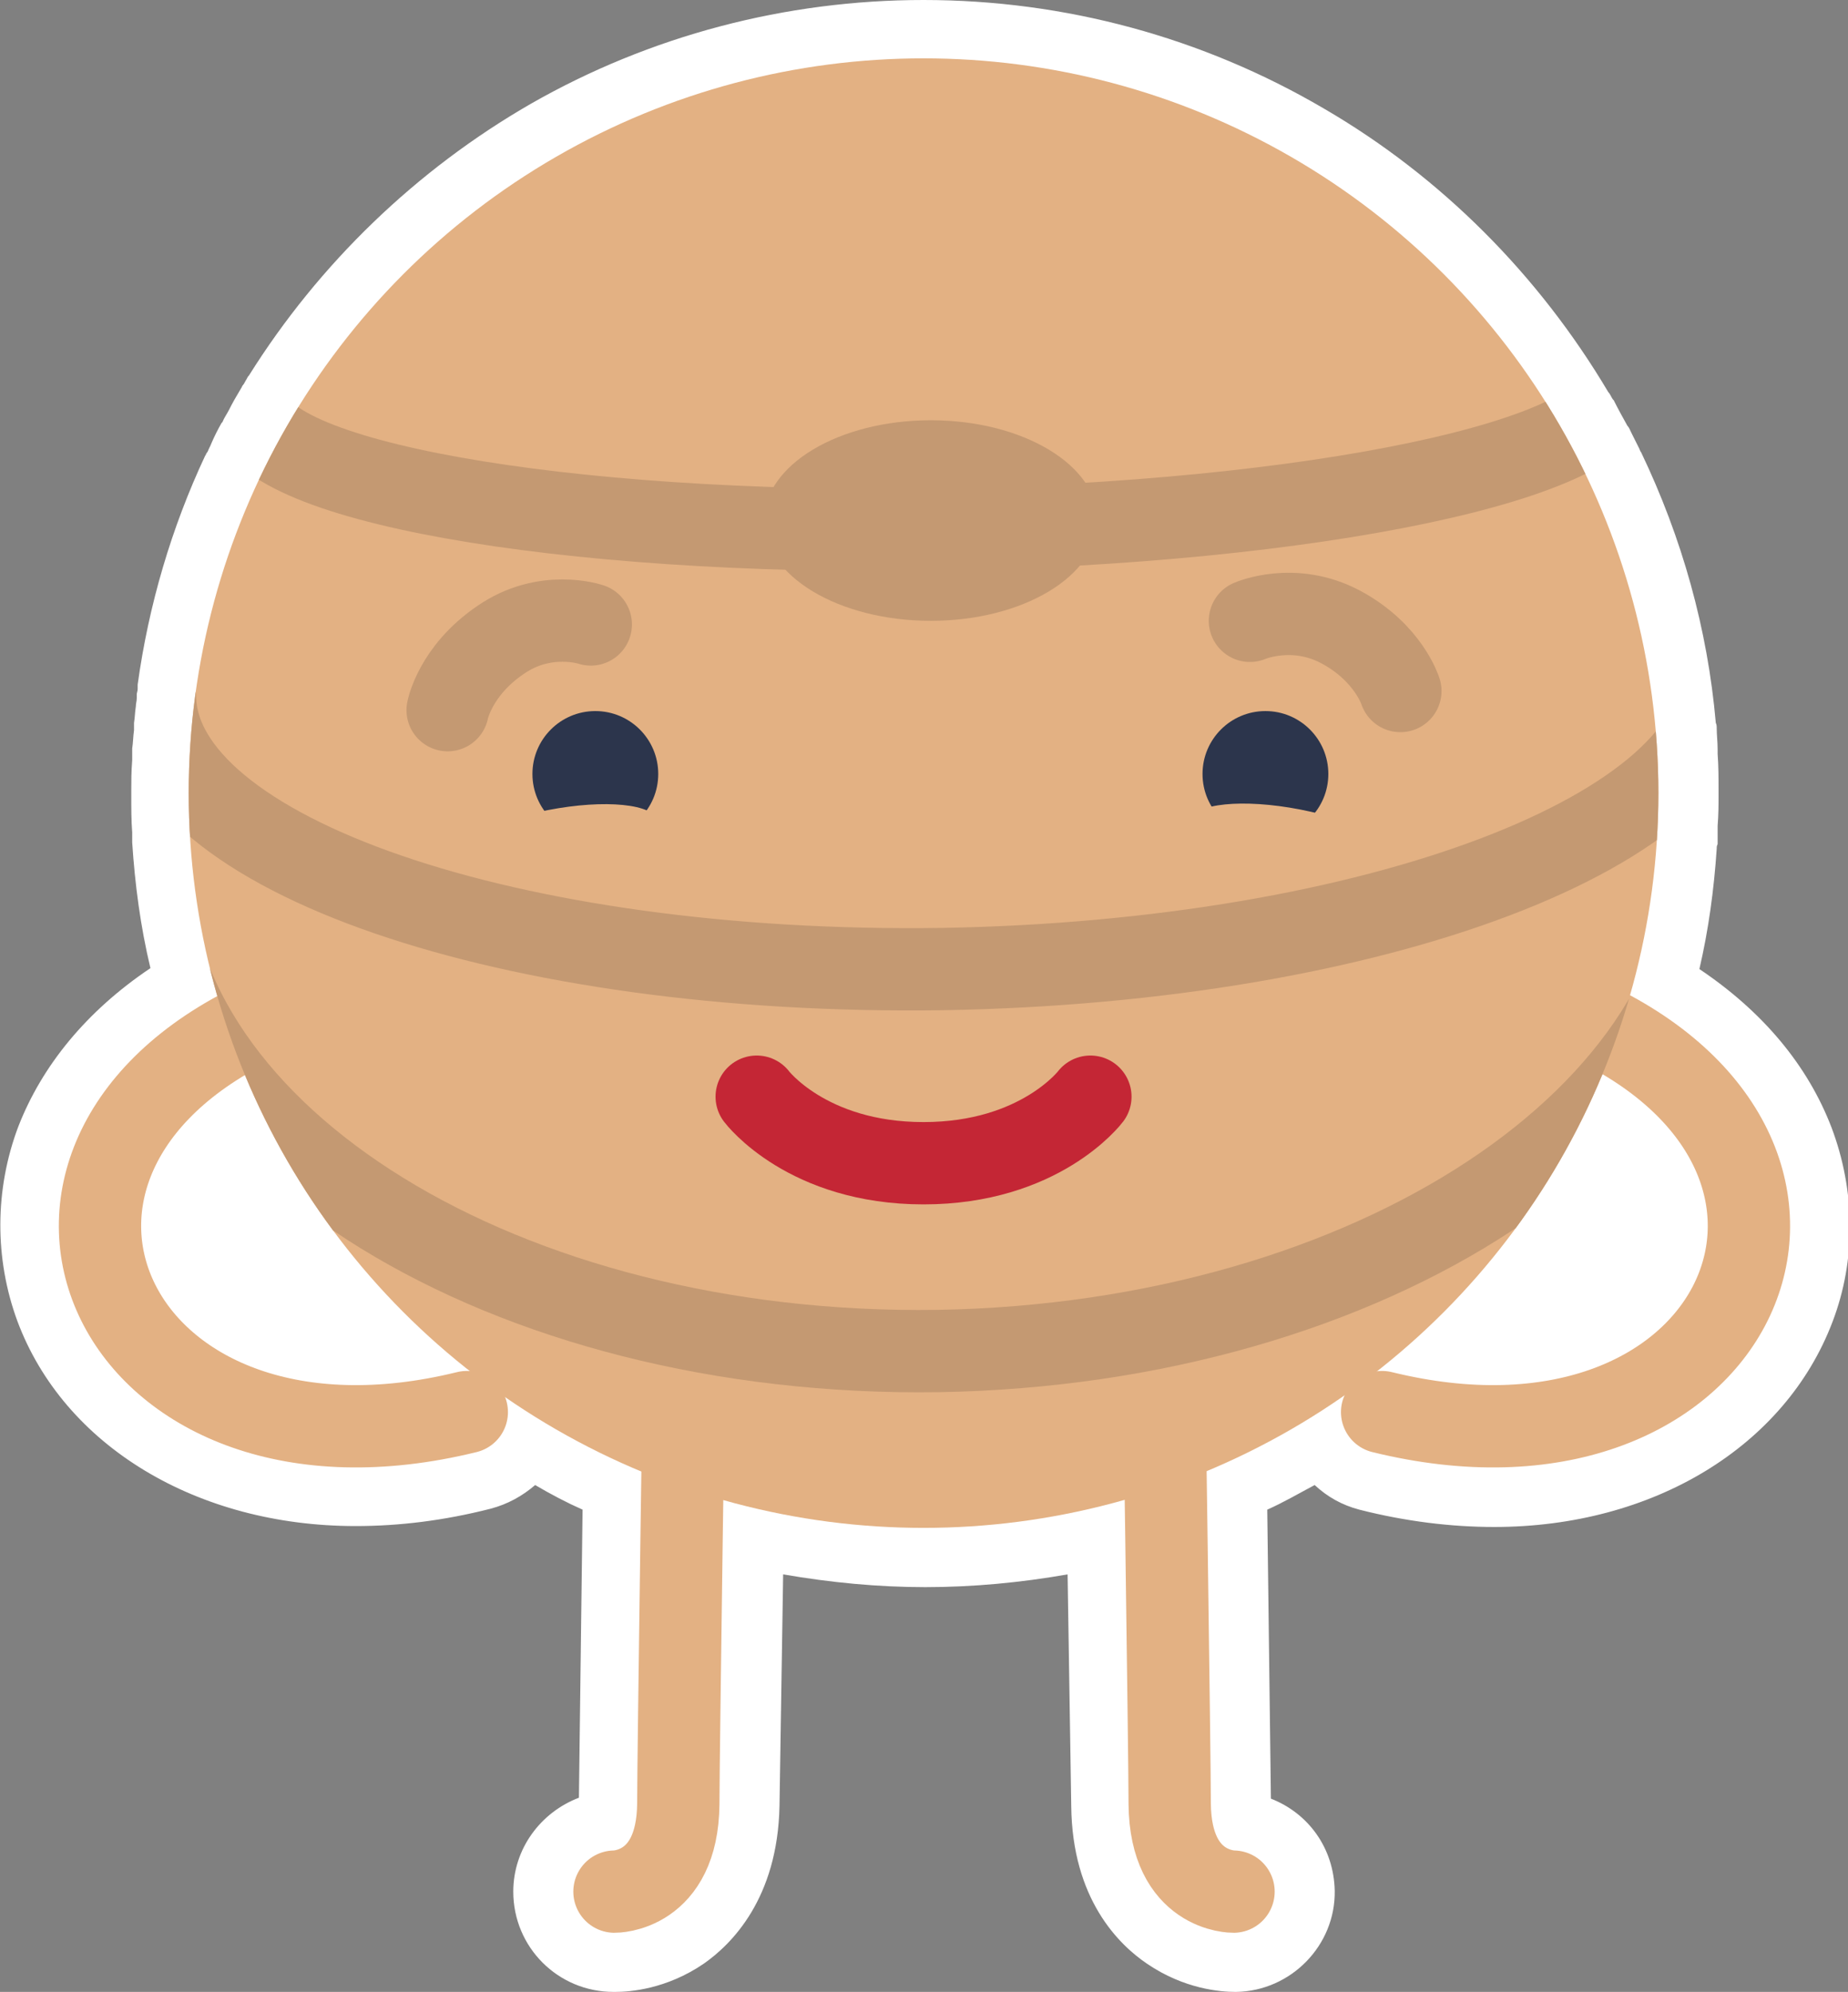
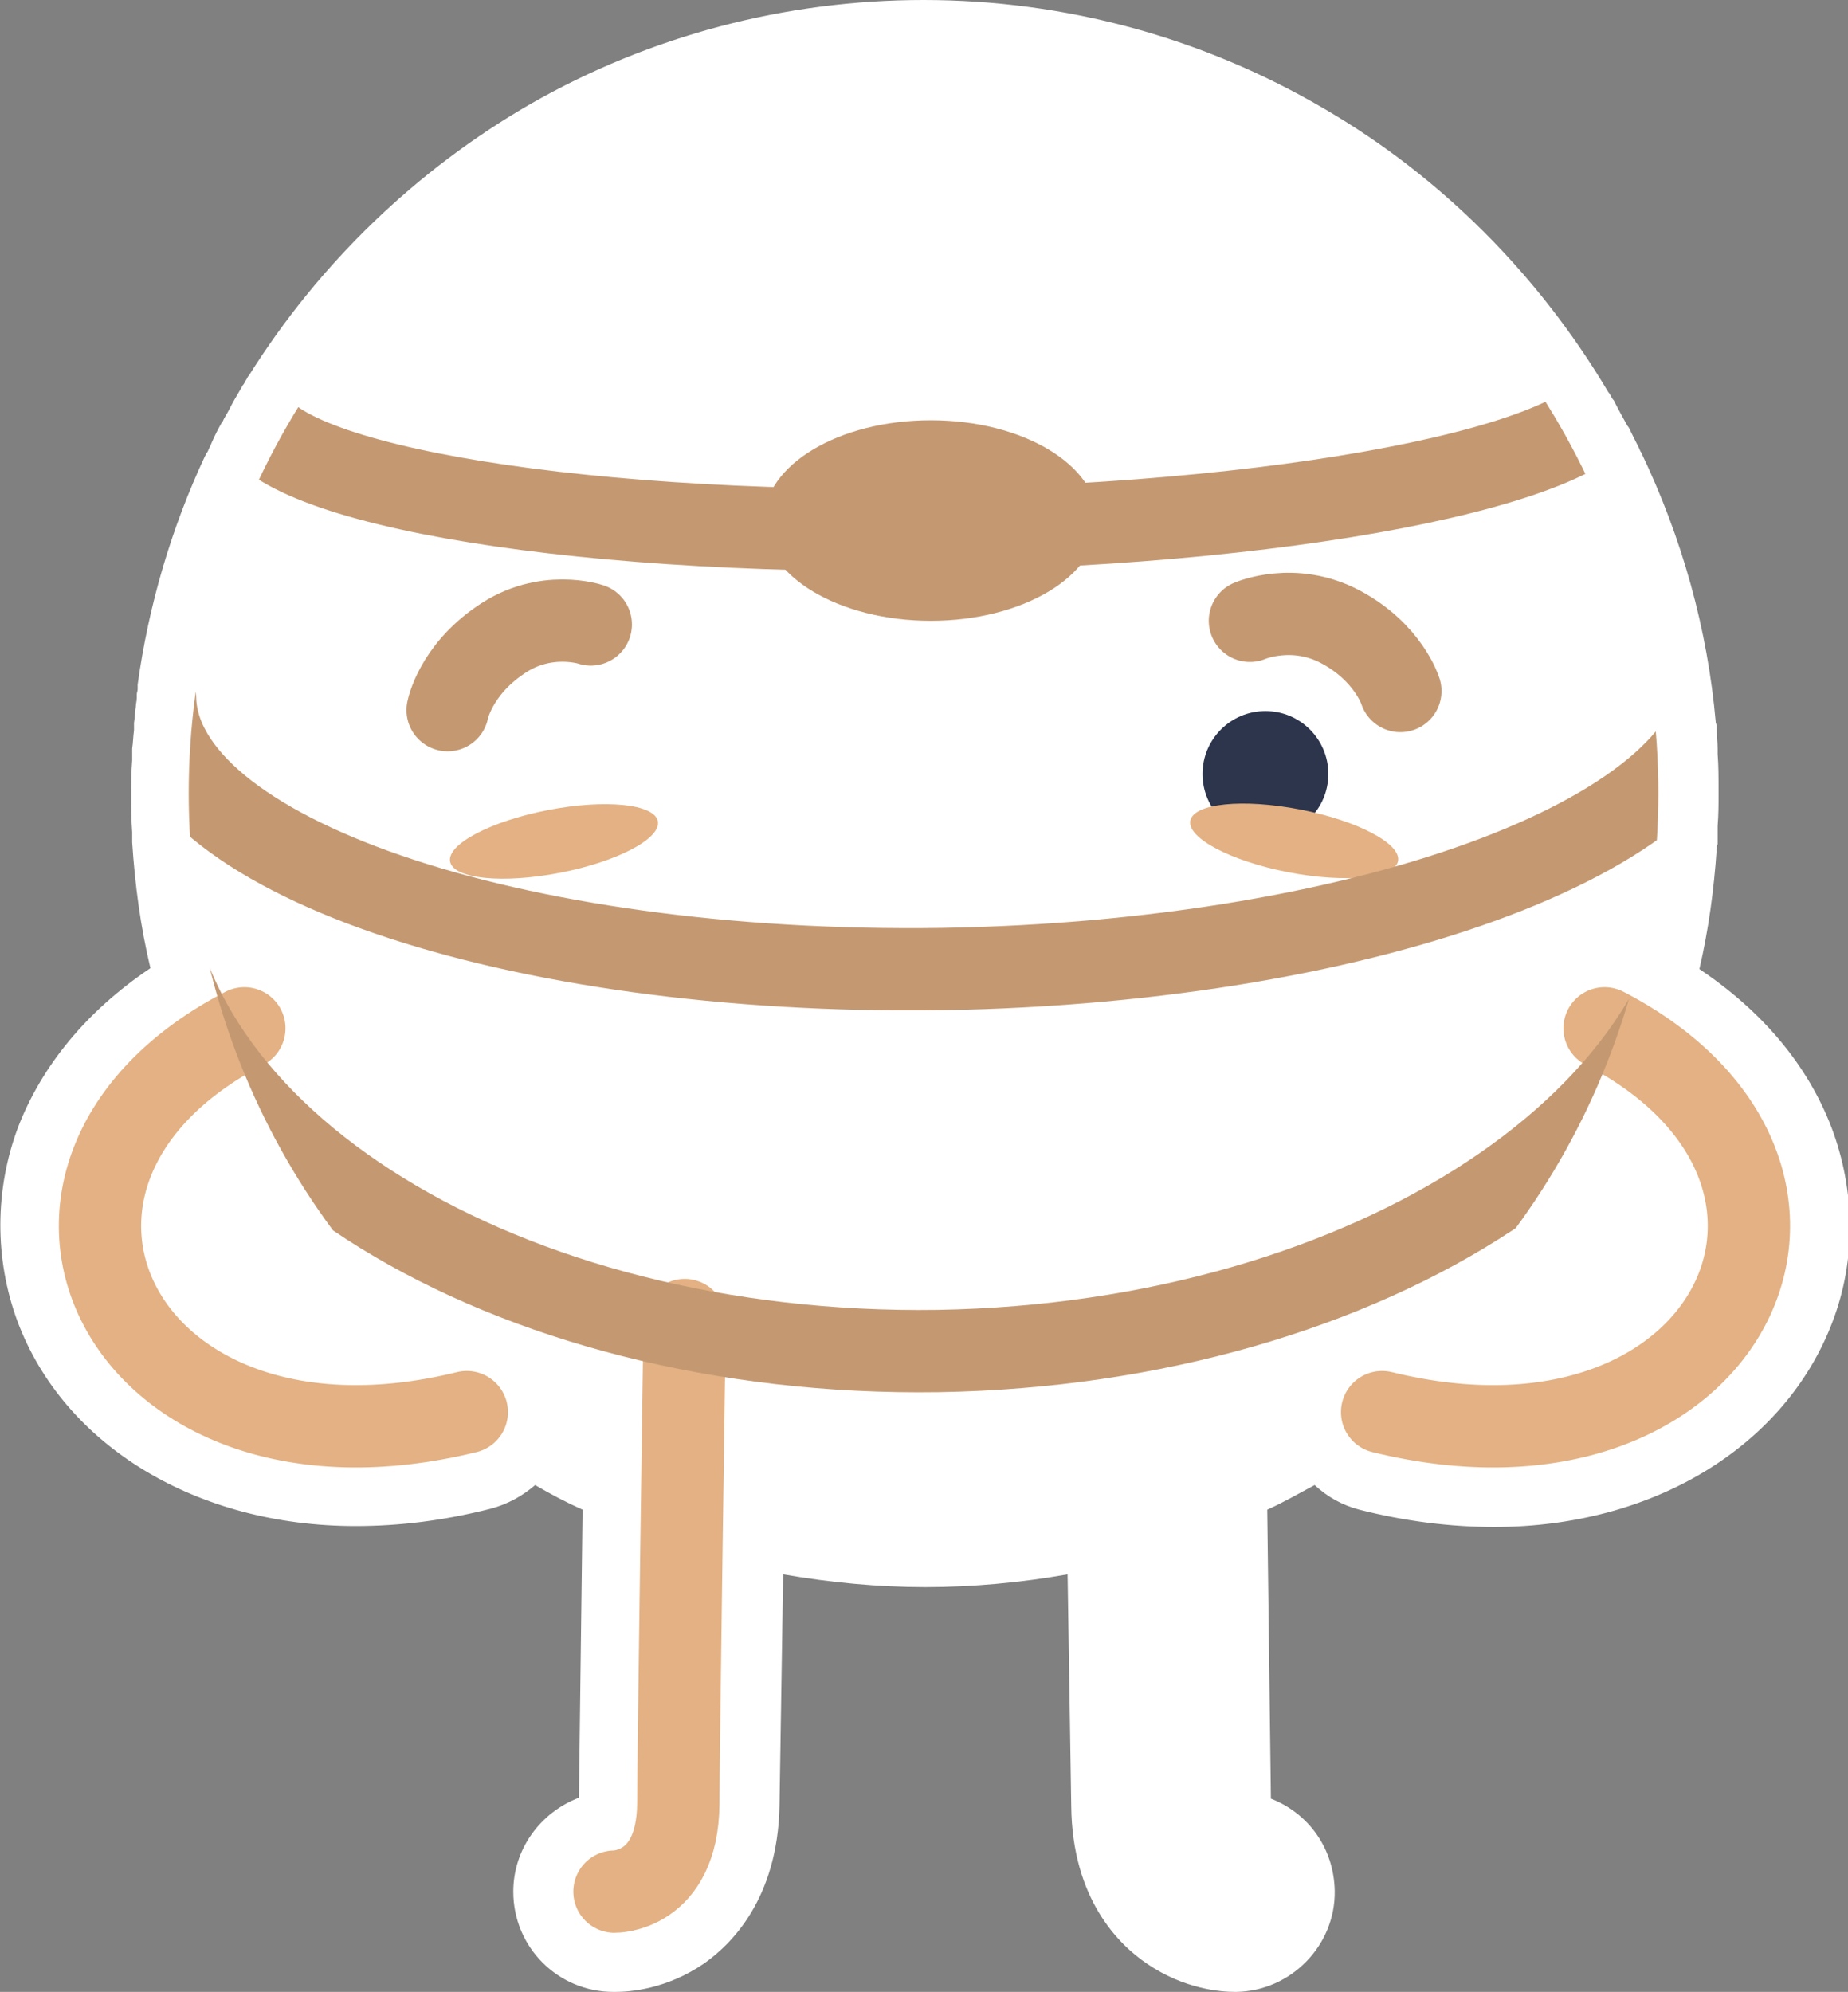
<svg xmlns="http://www.w3.org/2000/svg" xmlns:xlink="http://www.w3.org/1999/xlink" id="Слой_1" x="0px" y="0px" viewBox="0 0 202.7 218.5" xml:space="preserve">
  <rect x="0" y="0" width="202.7" height="218.5" fill="#808080" stroke="none" />
  <g>
    <g>
      <path fill="#FFFFFF" d="M135.3,215.3c-1,0-4.4-0.2-7.8-2.5c-3.1-2.1-6.8-6.4-6.9-14.7l-0.4-29.3c-6.2,1.4-12.5,2.1-18.8,2.1 s-12.6-0.7-18.8-2.1L82.1,198c-0.1,8.3-3.8,12.6-6.9,14.7c-3.4,2.4-6.9,2.5-7.8,2.5c0,0-0.2,0-0.2,0c-4.3,0-7.8-3.5-7.8-7.8 c0-4,3-7.3,6.9-7.7c0.1-0.4,0.2-1,0.3-2l0.5-34.3c-3.2-1.4-6.2-3-9.2-4.8c-1,1.8-2.7,3.2-4.9,3.7c-4.8,1.2-9.6,1.8-14,1.8 c-12.2,0-28.4-5.4-34.1-20.4c-3.9-10.3-2-25.6,15.2-36.1c0-0.1-0.3-1.1-0.3-1.3c0-0.1,0-0.2-0.1-0.4c-1.1-4.6-1.7-9.2-2-13.8 c0-0.1-0.1-0.9-0.1-0.9c-0.1-1.2-0.1-2.5-0.1-3.8c0-0.2,0-0.3,0-0.4c0,0,0-0.1,0-0.2c0-1,0-2.1,0.1-3.2l0-0.4c0-0.3,0-0.5,0-0.8 c0-0.6,0.1-1.3,0.1-1.9l0.1-0.8c0-0.6,0.1-1.2,0.2-1.7c0-0.3,0.1-0.5,0.1-0.8l0.2-1.3c0-0.1,0-0.1,0-0.2 c1.1-8.4,3.5-16.6,7.1-24.3c0-0.1,0.2-0.5,0.2-0.5c0.1-0.3,0.3-0.5,0.4-0.8c0.4-0.7,0.7-1.4,1.1-2.2l0.1-0.2 c0.2-0.4,0.4-0.8,0.6-1.2c0.4-0.8,0.9-1.6,1.4-2.4l0.7-1.2c0,0,0-0.1,0.1-0.1C45.5,18.1,72.1,3.2,101.3,3.2 c29.6,0,57.3,15.9,72.3,41.4c0.1,0.2,0.5,0.9,0.5,0.9c0.5,0.9,1,1.8,1.5,2.6L176,49c0.2,0.4,0.4,0.7,0.5,1.1l0.2,0.4 c0,0.1,0.1,0.2,0.1,0.3c4.4,9.1,7,18.8,7.9,28.8c0,0.1,0.1,0.3,0.1,0.4c0.1,0.8,0.1,1.5,0.1,2.3l0,0.5c0.1,1.2,0.1,2.5,0.1,3.8 c0,0.2,0,0.3,0,0.4c0,0,0,0.1,0,0.2c0,1,0,2.1-0.1,3.2l0,0.4c0,0.3,0,0.5,0,0.8c0,0,0,0.5,0,0.7c0,0.1,0,0.2,0,0.3 c-0.3,5-1.1,10.1-2.4,15c17.3,10.5,19.1,25.8,15.2,36.1c-5.7,15.1-21.9,20.4-34.1,20.4c-4.5,0-9.2-0.6-14-1.8 c-2-0.5-3.7-1.7-4.8-3.5c0-0.1-0.1-0.1-0.1-0.2c-3,1.8-6.1,3.4-9.2,4.9l0.5,34.3c0,1.1,0.2,1.7,0.3,2.1c3.8,0.5,6.7,3.6,6.7,7.6 c0.1,4.3-3.4,7.8-7.6,7.8C135.4,215.3,135.3,215.3,135.3,215.3z" />
      <path fill="#FFFFFF" d="M101.3,6.4c29.6,0,55.5,16,69.5,39.8c0.2,0.3,0.3,0.6,0.5,0.9c0.5,0.8,0.9,1.7,1.4,2.5 c0.1,0.3,0.3,0.6,0.4,0.8c0.2,0.5,0.5,1,0.7,1.4c0,0,0,0,0,0c4.2,8.7,6.9,18.3,7.8,28.4c0,0,0,0,0,0c0.1,0.8,0.1,1.5,0.1,2.3 c0,0.1,0,0.2,0,0.4c0.1,1.2,0.1,2.4,0.1,3.7c0,0.1,0,0.3,0,0.4c0,0,0,0.1,0,0.1c0,1,0,2.1-0.1,3.1c0,0.4,0,0.8,0,1.2 c0,0.2,0,0.4,0,0.7c0,0,0,0,0,0c-0.4,5.9-1.4,11.6-2.9,17.1c17.5,9.5,19.6,23.8,16,33.4c-3.7,9.7-14.6,18.3-31.1,18.3 c-4.1,0-8.5-0.5-13.3-1.7c-2.4-0.6-3.9-3-3.3-5.5c0.1-0.2,0.1-0.4,0.2-0.7c-4.7,3.3-9.7,6.1-15.1,8.3l0.5,36.4 c0.1,5.1,2.4,5.2,2.4,5.2c0,0,0,0,0.1,0c2.5,0,4.5,2,4.5,4.5c0,2.5-2,4.5-4.5,4.6c0,0,0,0-0.1,0c-0.7,0-3.3-0.1-6-2 c-2.5-1.7-5.4-5.2-5.5-12.1l-0.5-33.4c-7,2-14.4,3.1-22,3.1c-7.6,0-15-1.1-22-3.1L78.9,198c-0.1,6.9-3,10.4-5.5,12.1 c-2.7,1.8-5.3,2-6,2c0,0,0,0-0.1,0l0,0c0,0-0.1,0-0.1,0c-2.5,0-4.5-2-4.5-4.5c0-2.5,2-4.5,4.5-4.5c0.1,0,0.1,0,0.2,0 c1.5-0.2,2.4-2.1,2.5-5.2l0.5-36.4c-5.3-2.2-10.3-5-15-8.3c0.1,0.2,0.2,0.4,0.2,0.6c0.6,2.4-0.9,4.9-3.3,5.5 c-4.8,1.2-9.2,1.7-13.3,1.7c-16.5,0-27.4-8.6-31.1-18.3c-3.6-9.6-1.5-23.9,15.9-33.4c-0.1-0.3-0.1-0.5-0.2-0.8 c-0.2-0.6-0.3-1.2-0.5-1.9c-0.1-0.3-0.2-0.7-0.2-1c0,0,0,0.1,0.1,0.1c-1.1-4.5-1.8-9.2-2.1-13.9c0,0,0,0,0,0c0-0.1,0-0.2,0-0.3 c0-0.1,0-0.2,0-0.4c-0.1-1.2-0.1-2.4-0.1-3.7c0-0.1,0-0.3,0-0.4c0,0,0-0.1,0-0.1c0-1,0-2.1,0.1-3.1c0-0.4,0-0.8,0-1.2 c0-0.7,0.1-1.4,0.2-2.2c0.1-0.7,0.1-1.4,0.2-2.1c0-0.4,0.1-0.8,0.1-1.2c0-0.3,0.1-0.5,0.1-0.8c0,0,0,0,0,0 c1.1-8.4,3.5-16.3,7-23.7c0,0,0,0,0,0c0.2-0.4,0.3-0.7,0.5-1.1c0.3-0.7,0.7-1.4,1.1-2.1c0.2-0.4,0.5-0.9,0.7-1.3 c0.4-0.8,0.9-1.5,1.3-2.3c0.2-0.3,0.4-0.7,0.6-1c0,0,0-0.1,0.1-0.1c0,0,0,0,0,0C46.9,21.8,72.3,6.4,101.3,6.4 M101.3,0 c-15.1,0-30,3.9-43.1,11.4C45.7,18.6,35,28.9,27.3,41.2c0,0-0.1,0.1-0.1,0.1c0,0.1-0.1,0.1-0.1,0.2c-0.2,0.3-0.3,0.6-0.5,0.8 l-0.1,0.2c-0.6,1-1,1.7-1.4,2.5c-0.2,0.4-0.5,0.8-0.7,1.3l-0.1,0.1c-0.4,0.7-0.8,1.5-1.1,2.2c-0.1,0.3-0.3,0.6-0.4,0.9l-0.2,0.3 c0,0.1-0.1,0.2-0.1,0.2c-3.7,7.9-6.2,16.4-7.4,25.1c0,0.1,0,0.1,0,0.2l0,0.3c0,0.2-0.1,0.4-0.1,0.6l0,0.4c0,0.3-0.1,0.6-0.1,0.9 c-0.1,0.6-0.1,1.2-0.2,1.8l0,0.5l0,0.3c-0.1,0.7-0.1,1.4-0.2,2c0,0.3,0,0.6,0,0.9l0,0.4c-0.1,1.3-0.1,2.3-0.1,3.3 c0,0.1,0,0.1,0,0.2c0,0.1,0,0.3,0,0.4l0,0c0,1.4,0,2.7,0.1,4c0,0.1,0,0.2,0,0.3l0,0.1l0,0.3l0,0.1c0,0.1,0,0.2,0,0.3 c0.3,4.6,0.9,9.2,2,13.8c-7,4.7-11.9,10.7-14.5,17.4c-2.6,6.9-2.6,14.5-0.1,21.3C7,158.6,21.6,167.4,39,167.4 c4.8,0,9.7-0.6,14.8-1.9c1.9-0.5,3.5-1.4,4.9-2.6c1.7,1,3.4,1.9,5.2,2.7l-0.4,31.6c-4.2,1.6-7.2,5.6-7.2,10.3c0,6.1,4.9,11,11,11 c0,0,0.1,0,0.1,0l0.1,0c1.6,0,5.6-0.3,9.7-3.1c3-2.1,8.1-7.1,8.3-17.3l0.4-25.4c5.2,0.9,10.4,1.4,15.6,1.4 c5.2,0,10.5-0.5,15.6-1.4l0.4,25.4c0.1,10.2,5.2,15.2,8.3,17.3c4.1,2.8,8.1,3.1,9.7,3.1c0,0,0.1,0,0.1,0c0,0,0,0,0,0 c6-0.1,10.9-5.1,10.8-11.1c-0.1-4.7-2.9-8.5-7-10.1l-0.4-31.7c1.8-0.8,3.5-1.8,5.2-2.7c1.4,1.3,3,2.2,4.9,2.7 c5.1,1.3,10.1,1.9,14.8,1.9c17.4,0,31.9-8.8,37.1-22.5c2.6-6.8,2.5-14.4-0.1-21.3c-2.6-6.8-7.5-12.7-14.5-17.4 c1-4.3,1.6-8.7,1.9-13.2c0-0.2,0-0.3,0.1-0.5c0-0.2,0-0.3,0-0.5l0-0.2c0-0.3,0-0.6,0-0.9l0-0.4c0.1-1.3,0.1-2.3,0.1-3.3 c0-0.1,0-0.2,0-0.2c0-0.1,0-0.3,0-0.4l0,0c0-1.4,0-2.7-0.1-4c0-0.1,0-0.2,0-0.3l0-0.1l0-0.1c0-0.8-0.1-1.6-0.1-2.3 c0-0.2,0-0.4-0.1-0.6c-0.9-10.3-3.7-20.3-8.2-29.7c-0.1-0.1-0.1-0.2-0.2-0.4l-0.2-0.4c-0.2-0.4-0.4-0.8-0.6-1.2l-0.1-0.2 c-0.1-0.2-0.2-0.5-0.4-0.7c-0.5-0.9-1-1.8-1.5-2.8l-0.1-0.1c-0.2-0.3-0.3-0.6-0.5-0.8c-7.6-12.8-18.3-23.6-31.2-31.1 C131.9,4.1,116.8,0,101.3,0L101.3,0z" />
    </g>
    <g id="XMLID_17_">
      <g>
        <path fill="none" stroke="#E3B183" stroke-width="9.029" stroke-linecap="round" stroke-miterlimit="10" d="M176,112.8 c30.6,15.9,13.8,51.5-24.4,42.1" />
        <path fill="none" stroke="#E3B183" stroke-width="9.029" stroke-linecap="round" stroke-miterlimit="10" d="M26.8,112.8 c-30.6,15.9-13.8,51.5,24.4,42.1" />
        <path fill="none" stroke="#E3B183" stroke-width="9.029" stroke-linecap="round" stroke-linejoin="round" stroke-miterlimit="10" d=" M75.1,144.8c0,0-0.7,47.9-0.7,53.1c-0.1,9.7-7,9.6-7,9.6" />
-         <path fill="none" stroke="#E3B183" stroke-width="9.029" stroke-linecap="round" stroke-linejoin="round" stroke-miterlimit="10" d=" M127.6,144.8c0,0,0.7,47.9,0.7,53.1c0.1,9.7,7,9.6,7,9.6" />
        <g>
-           <circle fill="#E3B183" cx="101.3" cy="87" r="80.6" />
-         </g>
+           </g>
        <g>
          <defs>
            <circle id="SVGID_1_" cx="101.3" cy="87" r="80.6" />
          </defs>
          <clipPath id="SVGID_2_">
            <use xlink:href="#SVGID_1_" overflow="visible" />
          </clipPath>
          <g clip-path="url(#SVGID_2_)">
-             <circle fill="#2C354C" cx="65.3" cy="84.9" r="6.9" />
            <circle fill="#2C354C" cx="138.8" cy="84.9" r="6.9" />
            <ellipse transform="matrix(0.982 -0.191 0.191 0.982 -16.474 13.255)" fill="#E3B183" cx="60.7" cy="92.3" rx="11.6" ry="3.5" />
            <ellipse transform="matrix(-0.982 -0.191 0.191 -0.982 263.768 209.998)" fill="#E3B183" cx="142" cy="92.3" rx="11.6" ry="3.5" />
          </g>
          <g clip-path="url(#SVGID_2_)">
            <path fill="none" stroke="#C49972" stroke-width="9.029" stroke-linecap="round" stroke-miterlimit="10" d="M177.4,42.3 c0.1,8.1-33.3,15.1-74.7,15.8c-41.4,0.6-75-5.4-75.2-13.5" />
            <path fill="none" stroke="#C49972" stroke-width="9.029" stroke-linecap="round" stroke-miterlimit="10" d="M188.8,73.8 c0.3,17.2-38,31.7-85.4,32.5C56,107,17.3,93.7,17,76.5" />
            <path fill="none" stroke="#C49972" stroke-width="9.029" stroke-linecap="round" stroke-miterlimit="10" d="M188,92 c0.5,30.3-37.6,55.4-85.1,56.2c-47.4,0.7-86.3-23.2-86.8-53.5" />
            <ellipse fill="#C49972" cx="102.1" cy="57.1" rx="18.3" ry="11" />
          </g>
        </g>
-         <path fill="none" stroke="#C42635" stroke-width="9.029" stroke-linecap="round" stroke-miterlimit="10" d="M119.6,120.3 c0,0-5.5,7.3-18.3,7.3c-12.8,0-18.3-7.3-18.3-7.3" />
        <path fill="none" stroke="#C49972" stroke-width="9.029" stroke-linecap="round" stroke-miterlimit="10" d="M153.6,75.8 c0,0-1.3-4.2-6.5-7c-5.2-2.8-10-0.7-10-0.7" />
        <path fill="none" stroke="#C49972" stroke-width="9.029" stroke-linecap="round" stroke-miterlimit="10" d="M49.1,77.9 c0,0,0.8-4.3,5.8-7.7c4.9-3.4,9.9-1.7,9.9-1.7" />
      </g>
    </g>
  </g>
</svg>